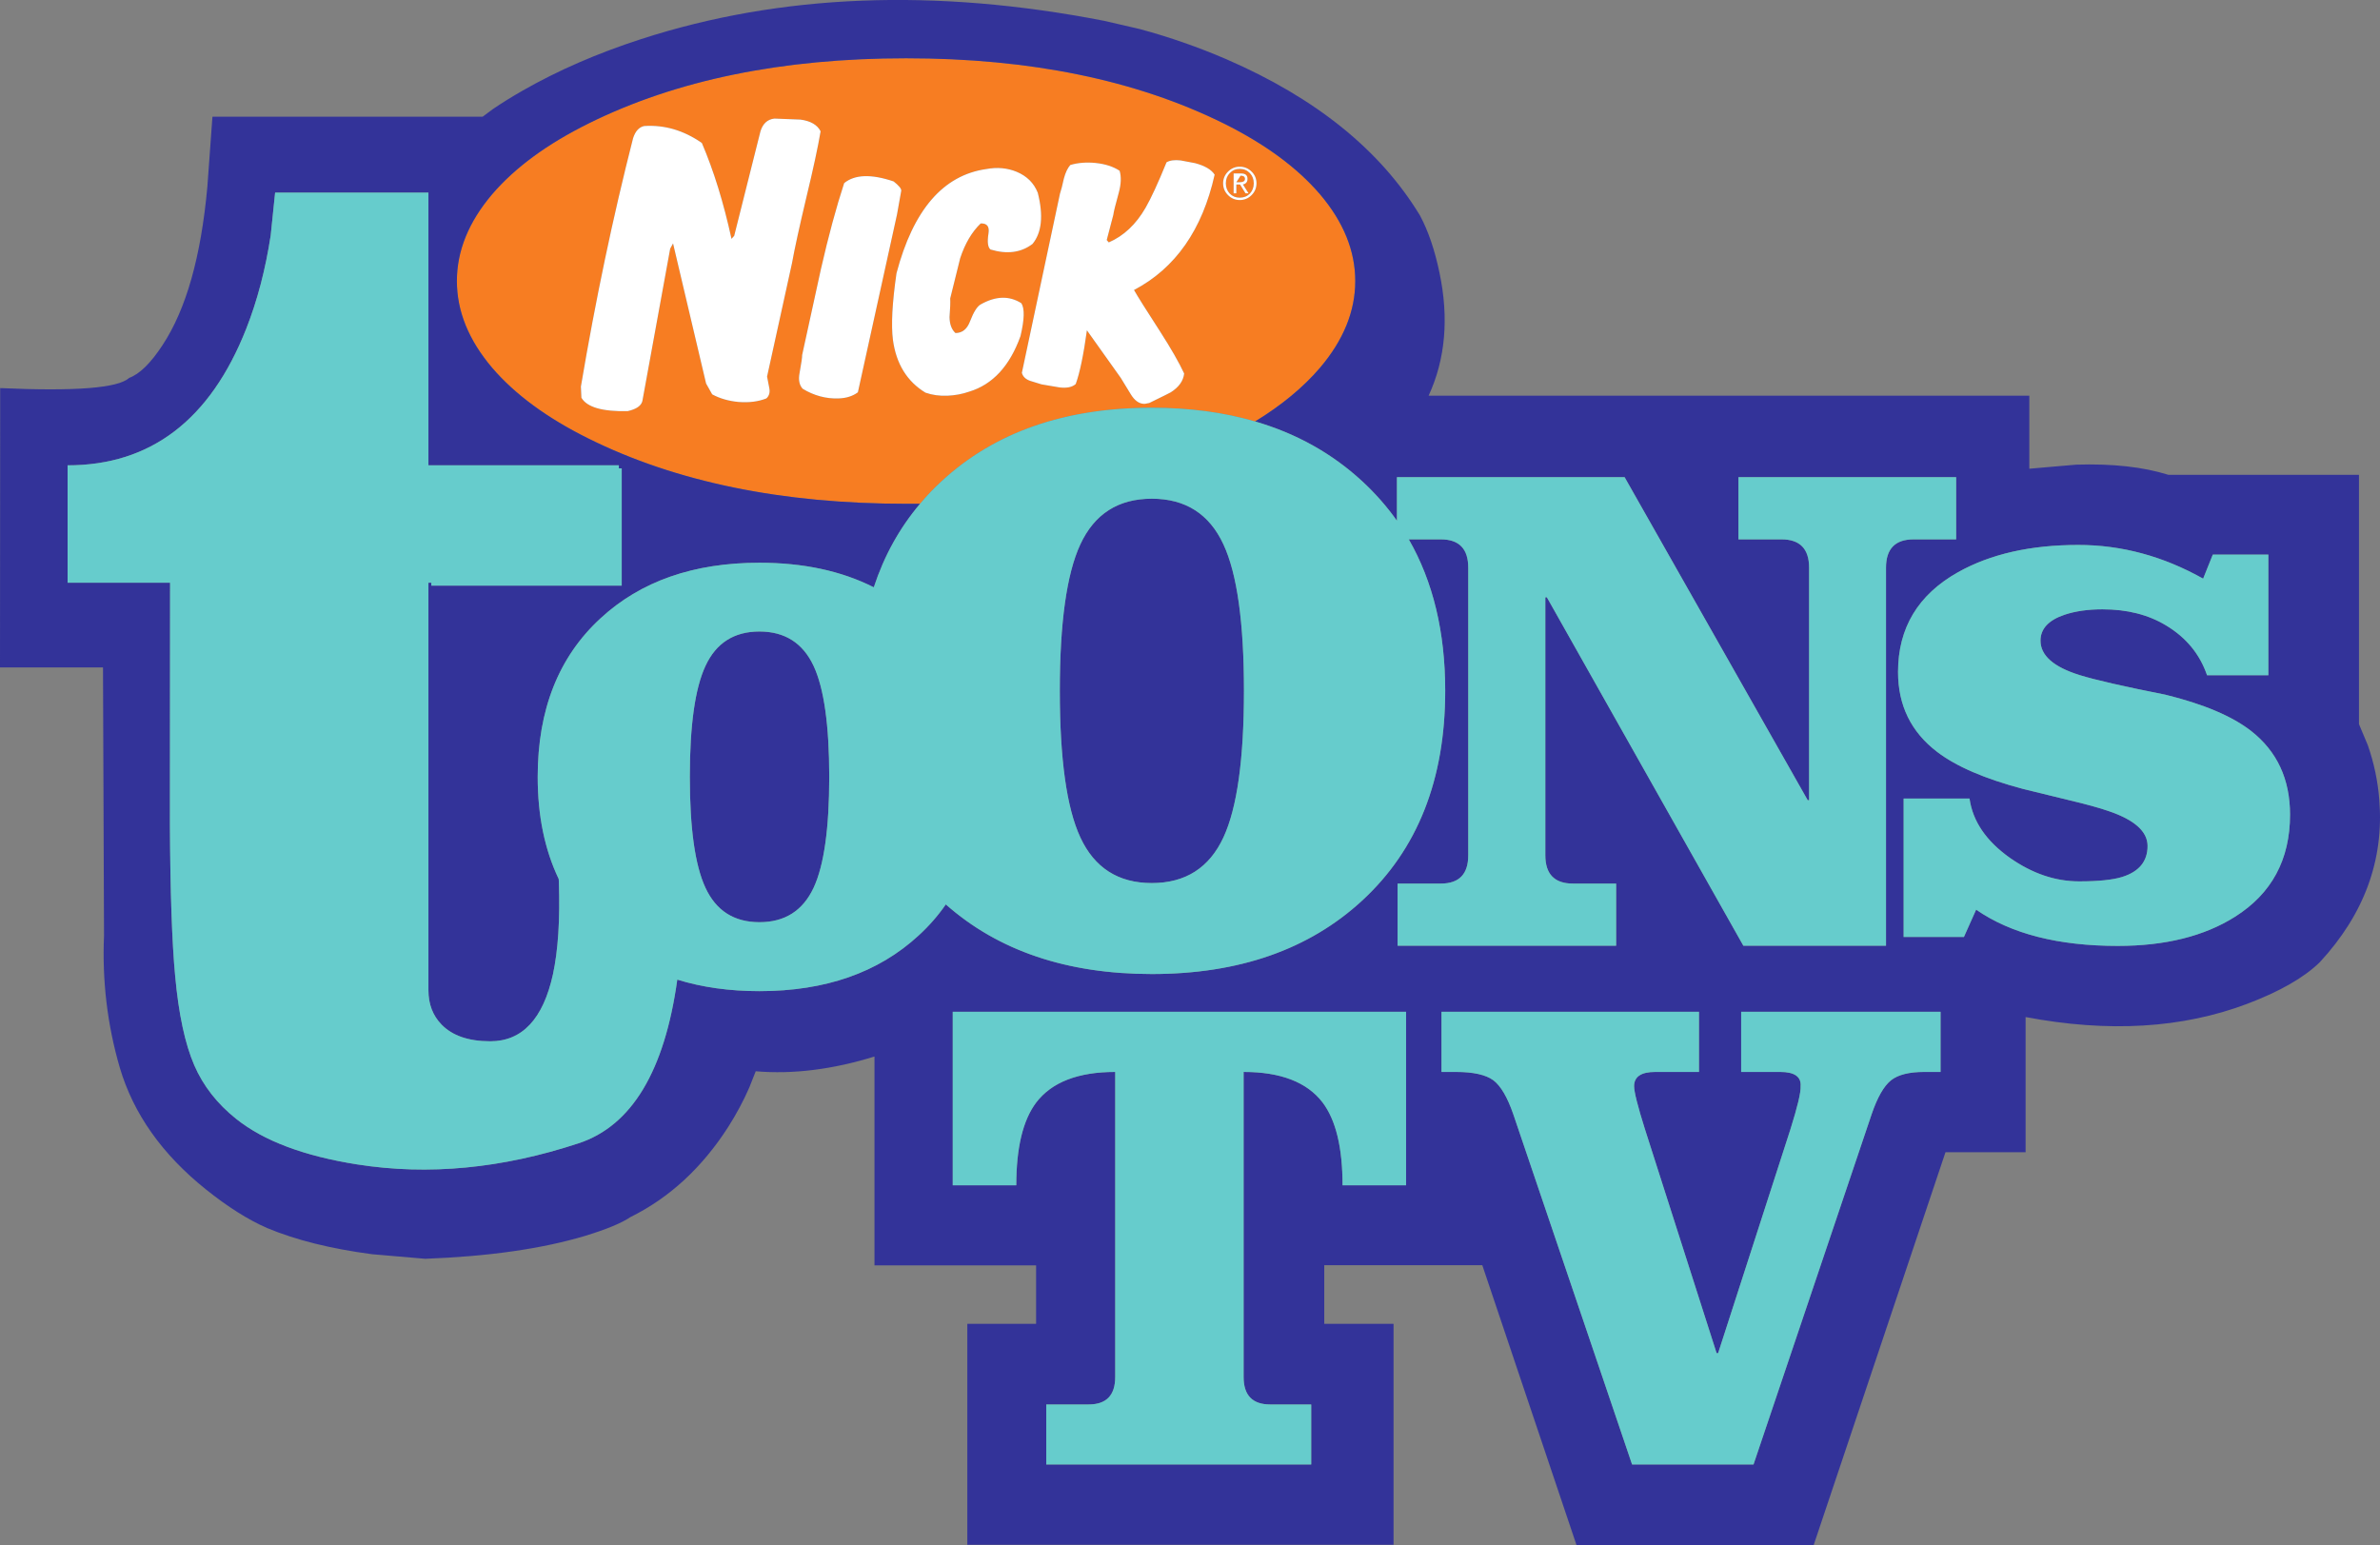
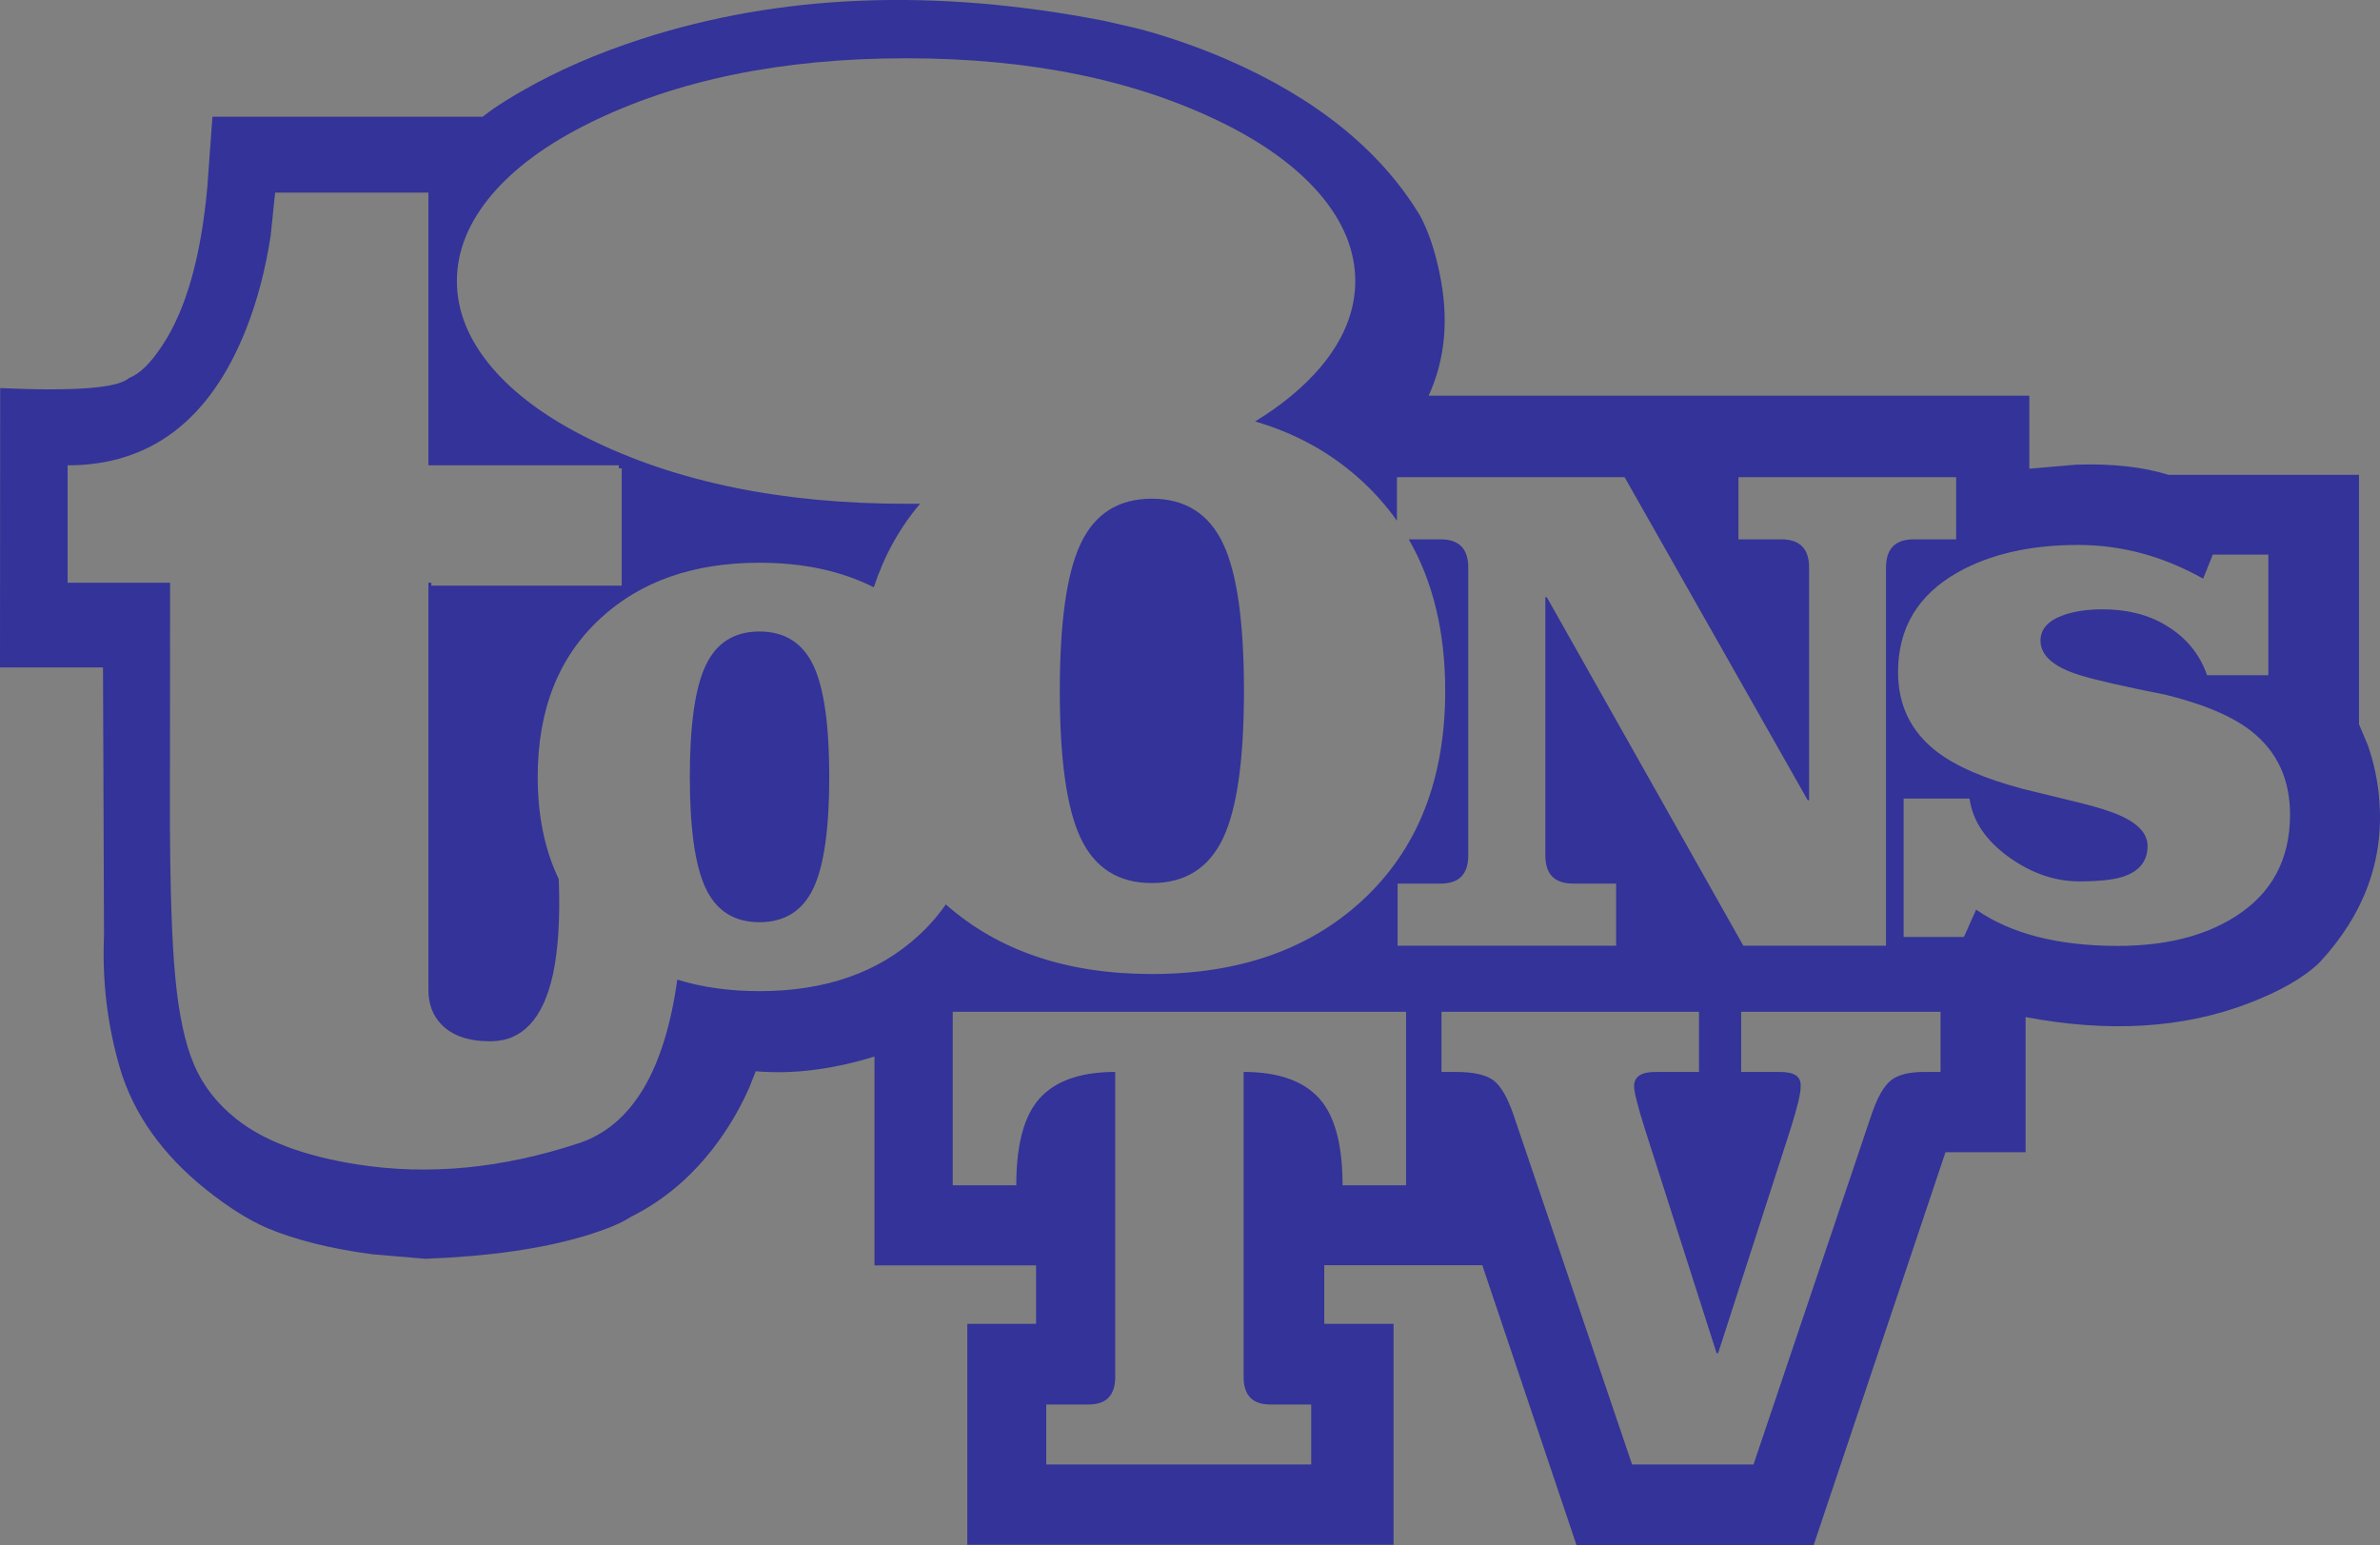
<svg xmlns="http://www.w3.org/2000/svg" height="456.05px" width="702.45px">
  <rect width="100%" height="100%" fill="#808080" stroke="none" />
  <g transform="matrix(1.0, 0.0, 0.0, 1.0, 351.2, 228.0)">
-     <path d="M7.3 -176.45 Q5.85 -178.7 1.5 -179.85 L-2.75 -180.65 Q-5.4 -180.95 -6.9 -180.1 -10.65 -170.9 -13.1 -166.65 -17.35 -159.3 -23.95 -156.45 L-24.55 -157.15 -22.6 -164.6 Q-22.5 -165.7 -21.0 -171.1 -19.95 -174.95 -20.75 -177.6 -23.55 -179.45 -27.85 -179.9 -31.95 -180.3 -35.3 -179.3 -36.5 -177.95 -37.2 -175.3 -37.85 -172.3 -38.35 -170.85 L-49.6 -117.95 Q-49.15 -116.3 -47.2 -115.6 L-43.8 -114.55 -38.5 -113.65 Q-35.25 -113.25 -33.7 -114.65 -31.9 -119.6 -30.4 -130.5 L-20.4 -116.45 -17.5 -111.7 Q-15.7 -108.7 -13.3 -108.8 L-12.0 -109.05 Q-5.85 -112.05 -5.65 -112.2 -2.05 -114.5 -1.7 -117.75 -3.95 -122.6 -8.8 -130.15 -14.95 -139.65 -16.5 -142.4 1.85 -152.05 7.3 -176.45 M12.9 -176.8 L12.9 -170.95 13.7 -170.95 13.7 -173.55 14.8 -173.55 16.4 -170.95 17.3 -170.95 15.65 -173.55 Q17.0 -173.85 17.0 -175.2 17.0 -176.8 15.15 -176.8 L12.9 -176.8 M11.25 -177.35 Q9.8 -175.9 9.8 -173.9 9.8 -171.85 11.25 -170.4 12.7 -168.95 14.7 -168.95 16.75 -168.95 18.2 -170.4 19.65 -171.85 19.65 -173.9 19.65 -175.95 18.2 -177.35 16.75 -178.8 14.7 -178.8 12.7 -178.8 11.25 -177.35 M14.7 -178.15 Q16.5 -178.15 17.7 -176.9 18.85 -175.7 18.85 -173.9 18.85 -172.1 17.7 -170.85 16.5 -169.65 14.7 -169.65 12.95 -169.65 11.75 -170.85 10.6 -172.1 10.6 -173.9 10.6 -175.7 11.75 -176.9 12.95 -178.15 14.7 -178.15 M14.95 -176.15 Q16.25 -176.15 16.25 -175.2 16.25 -174.2 14.6 -174.2 L13.7 -174.2 14.95 -176.15 M-79.65 -79.3 L-83.75 -79.3 Q-138.7 -79.3 -177.5 -98.55 -195.85 -107.65 -205.95 -119.45 -216.35 -131.7 -216.35 -145.05 -216.35 -158.4 -205.95 -170.65 -195.85 -182.45 -177.5 -191.55 -138.7 -210.8 -83.75 -210.8 -28.85 -210.8 10.0 -191.55 28.3 -182.45 38.4 -170.65 48.8 -158.4 48.8 -145.05 48.8 -131.7 38.4 -119.45 31.0 -110.8 19.25 -103.6 5.4 -107.65 -11.25 -107.65 -49.8 -107.65 -73.25 -86.0 -76.7 -82.85 -79.65 -79.3 M-87.45 -174.45 Q-97.35 -177.8 -102.05 -173.95 -105.55 -163.25 -108.9 -148.6 L-114.45 -123.2 Q-114.4 -122.4 -115.2 -117.95 -115.8 -114.9 -114.3 -113.25 -109.25 -110.2 -103.7 -110.4 -100.3 -110.5 -98.0 -112.2 L-86.45 -164.7 -85.2 -171.7 Q-85.1 -172.6 -87.45 -174.45 M-58.85 -154.35 Q-51.5 -152.15 -46.45 -156.0 -42.35 -161.0 -44.9 -171.1 -46.6 -175.4 -51.15 -177.3 -55.3 -179.0 -60.1 -178.1 -79.2 -175.4 -86.6 -147.35 -88.5 -134.25 -87.65 -127.65 -86.2 -117.05 -78.05 -112.1 -75.05 -111.05 -71.55 -111.2 -68.15 -111.35 -65.15 -112.4 -54.75 -115.55 -50.0 -128.8 -48.25 -136.2 -49.75 -138.5 -55.1 -141.9 -61.75 -138.15 -63.3 -137.3 -64.9 -133.15 -66.2 -129.7 -69.2 -129.7 -70.9 -131.25 -70.95 -134.4 -70.65 -138.15 -70.75 -139.9 L-67.8 -151.8 Q-65.65 -158.3 -61.75 -162.05 -58.95 -162.15 -59.45 -159.1 -60.05 -155.3 -58.85 -154.35 M-179.75 -113.9 L-179.6 -110.6 Q-177.15 -106.4 -165.95 -106.65 -162.1 -107.5 -161.6 -109.65 L-153.4 -154.6 -152.55 -156.15 -142.8 -114.8 -141.0 -111.6 Q-137.6 -109.75 -133.15 -109.35 -128.55 -109.0 -125.0 -110.4 -123.75 -111.55 -124.15 -113.5 L-124.8 -116.85 -117.45 -150.3 Q-116.3 -156.7 -113.2 -169.75 -110.15 -182.4 -109.0 -189.25 -110.45 -192.1 -114.95 -192.7 L-122.65 -193.0 Q-125.7 -192.65 -126.75 -189.25 L-134.5 -158.4 -135.3 -157.5 Q-138.8 -173.55 -144.05 -185.8 -152.1 -191.4 -161.1 -190.8 -163.35 -190.3 -164.35 -187.2 -173.25 -152.35 -179.75 -113.9" fill="#f77d22" fill-rule="evenodd" stroke="none" />
-     <path d="M7.3 -176.45 Q1.85 -152.05 -16.5 -142.4 -14.95 -139.65 -8.8 -130.15 -3.95 -122.6 -1.7 -117.75 -2.05 -114.5 -5.65 -112.2 -5.85 -112.05 -12.0 -109.05 L-13.3 -108.8 Q-15.7 -108.7 -17.5 -111.7 L-20.4 -116.45 -30.4 -130.5 Q-31.9 -119.6 -33.7 -114.65 -35.25 -113.25 -38.5 -113.65 L-43.8 -114.55 -47.2 -115.6 Q-49.15 -116.3 -49.6 -117.95 L-38.35 -170.85 Q-37.85 -172.3 -37.2 -175.3 -36.5 -177.95 -35.3 -179.3 -31.95 -180.3 -27.85 -179.9 -23.55 -179.45 -20.75 -177.6 -19.95 -174.95 -21.0 -171.1 -22.5 -165.7 -22.6 -164.6 L-24.55 -157.15 -23.95 -156.45 Q-17.35 -159.3 -13.1 -166.65 -10.65 -170.9 -6.9 -180.1 -5.4 -180.95 -2.75 -180.65 L1.5 -179.85 Q5.85 -178.7 7.3 -176.45 M14.95 -176.15 L13.7 -174.2 14.6 -174.2 Q16.25 -174.2 16.25 -175.2 16.25 -176.15 14.95 -176.15 M14.7 -178.15 Q12.95 -178.15 11.75 -176.9 10.6 -175.7 10.6 -173.9 10.6 -172.1 11.75 -170.85 12.95 -169.65 14.7 -169.65 16.5 -169.65 17.7 -170.85 18.85 -172.1 18.85 -173.9 18.85 -175.7 17.7 -176.9 16.5 -178.15 14.7 -178.15 M11.25 -177.35 Q12.7 -178.8 14.7 -178.8 16.75 -178.8 18.2 -177.35 19.65 -175.95 19.65 -173.9 19.65 -171.85 18.2 -170.4 16.75 -168.95 14.7 -168.95 12.7 -168.95 11.25 -170.4 9.8 -171.85 9.8 -173.9 9.8 -175.9 11.25 -177.35 M12.9 -176.8 L15.15 -176.8 Q17.0 -176.8 17.0 -175.2 17.0 -173.85 15.65 -173.55 L17.3 -170.95 16.4 -170.95 14.8 -173.55 13.7 -173.55 13.7 -170.95 12.9 -170.95 12.9 -176.8 M-179.75 -113.9 Q-173.25 -152.35 -164.35 -187.2 -163.35 -190.3 -161.1 -190.8 -152.1 -191.4 -144.05 -185.8 -138.8 -173.55 -135.3 -157.5 L-134.5 -158.4 -126.75 -189.25 Q-125.7 -192.65 -122.65 -193.0 L-114.95 -192.7 Q-110.45 -192.1 -109.0 -189.25 -110.15 -182.4 -113.2 -169.75 -116.3 -156.7 -117.45 -150.3 L-124.8 -116.85 -124.15 -113.5 Q-123.75 -111.55 -125.0 -110.4 -128.55 -109.0 -133.15 -109.35 -137.6 -109.75 -141.0 -111.6 L-142.8 -114.8 -152.55 -156.15 -153.4 -154.6 -161.6 -109.65 Q-162.1 -107.5 -165.95 -106.65 -177.15 -106.4 -179.6 -110.6 L-179.75 -113.9 M-58.85 -154.35 Q-60.05 -155.3 -59.45 -159.1 -58.95 -162.15 -61.75 -162.05 -65.65 -158.3 -67.8 -151.8 L-70.75 -139.9 Q-70.65 -138.15 -70.95 -134.4 -70.9 -131.25 -69.2 -129.7 -66.2 -129.7 -64.9 -133.15 -63.3 -137.3 -61.75 -138.15 -55.1 -141.9 -49.75 -138.5 -48.25 -136.2 -50.0 -128.8 -54.75 -115.55 -65.15 -112.4 -68.15 -111.35 -71.55 -111.2 -75.05 -111.05 -78.05 -112.1 -86.2 -117.05 -87.65 -127.65 -88.5 -134.25 -86.6 -147.35 -79.2 -175.4 -60.1 -178.1 -55.3 -179.0 -51.15 -177.3 -46.6 -175.4 -44.9 -171.1 -42.35 -161.0 -46.45 -156.0 -51.5 -152.15 -58.85 -154.35 M-87.45 -174.45 Q-85.1 -172.6 -85.2 -171.7 L-86.45 -164.7 -98.0 -112.2 Q-100.3 -110.5 -103.7 -110.4 -109.25 -110.2 -114.3 -113.25 -115.8 -114.9 -115.2 -117.95 -114.4 -122.4 -114.45 -123.2 L-108.9 -148.6 Q-105.55 -163.25 -102.05 -173.95 -97.35 -177.8 -87.45 -174.45" fill="#ffffff" fill-rule="evenodd" stroke="none" />
    <path d="M19.25 -103.6 Q31.0 -110.8 38.4 -119.45 48.8 -131.7 48.8 -145.05 48.8 -158.4 38.4 -170.65 28.3 -182.45 10.0 -191.55 -28.85 -210.8 -83.75 -210.8 -138.7 -210.8 -177.5 -191.55 -195.85 -182.45 -205.95 -170.65 -216.35 -158.4 -216.35 -145.05 -216.35 -131.7 -205.95 -119.45 -195.85 -107.65 -177.5 -98.55 -138.7 -79.3 -83.75 -79.3 L-79.65 -79.3 Q-88.75 -68.55 -93.3 -54.65 -107.65 -61.9 -127.05 -61.9 -156.2 -61.9 -173.95 -45.5 -192.5 -28.45 -192.5 1.3 -192.5 18.5 -186.3 31.45 L-186.25 32.35 Q-185.7 48.95 -188.0 59.6 -192.35 79.35 -206.5 79.35 -216.05 79.35 -220.85 74.45 -224.75 70.45 -224.75 64.3 L-224.75 -56.0 -223.9 -56.0 -223.9 -55.15 -167.7 -55.15 -167.7 -89.75 -168.55 -89.75 -168.55 -90.65 -224.75 -90.65 -224.75 -171.15 -270.0 -171.15 -271.3 -158.55 Q-273.6 -143.45 -278.55 -130.9 -294.45 -90.65 -331.25 -90.65 L-331.25 -56.0 -301.0 -56.0 -301.05 15.3 Q-300.9 45.35 -299.5 60.1 -297.95 77.0 -293.85 86.45 -289.9 95.55 -281.5 102.25 -269.3 112.0 -245.75 115.7 -214.3 120.65 -180.4 109.45 -156.95 101.7 -151.3 61.15 -140.35 64.55 -127.05 64.55 -97.9 64.55 -80.1 48.15 -75.5 43.95 -72.05 38.95 -48.8 59.5 -11.25 59.5 27.3 59.5 50.8 37.85 75.35 15.25 75.35 -24.1 75.35 -50.1 64.6 -68.8 L74.05 -68.8 Q82.15 -68.8 82.15 -60.45 L82.15 24.45 Q82.15 32.8 74.05 32.8 L61.3 32.8 61.3 51.15 125.8 51.15 125.8 32.8 113.05 32.8 Q104.9 32.8 104.9 24.45 L104.9 -51.7 105.35 -51.7 163.35 51.15 205.45 51.15 205.45 -60.45 Q205.45 -68.8 213.6 -68.8 L226.15 -68.8 226.15 -87.15 161.9 -87.15 161.9 -68.8 174.6 -68.8 Q182.75 -68.8 182.75 -60.45 L182.75 8.2 182.35 8.2 128.3 -87.15 61.1 -87.15 61.1 -74.3 Q56.65 -80.6 50.8 -86.0 37.45 -98.3 19.25 -103.6 M70.45 -111.2 L247.75 -111.2 247.75 -89.65 261.6 -90.85 Q277.65 -91.35 288.8 -87.85 L345.05 -87.85 345.05 -14.25 347.65 -8.05 Q350.4 -0.2 351.05 8.15 353.15 34.75 333.45 56.05 326.45 62.85 312.05 68.3 283.35 79.15 246.65 72.2 L246.65 112.1 223.0 112.1 184.1 228.05 114.1 228.05 86.3 145.45 39.65 145.45 39.65 162.75 60.1 162.75 60.1 227.95 -65.7 227.95 -65.7 162.75 -45.4 162.75 -45.4 145.5 -93.1 145.5 -93.1 83.85 Q-111.7 89.6 -128.15 88.2 L-130.05 93.0 Q-132.65 98.95 -136.25 104.6 -147.85 122.7 -165.15 131.25 -169.05 133.9 -178.55 136.8 -197.6 142.5 -225.7 143.55 L-241.4 142.2 Q-259.6 139.8 -272.3 134.5 -280.8 130.8 -290.45 123.05 -309.85 107.5 -315.85 87.1 -321.35 68.2 -320.5 48.2 L-320.8 -31.0 -351.2 -31.0 -351.15 -113.45 Q-317.9 -111.95 -313.1 -116.45 -308.45 -118.15 -303.25 -126.1 -292.8 -141.9 -290.0 -172.85 L-288.5 -193.55 -208.75 -193.55 -205.8 -195.75 Q-201.85 -198.45 -196.95 -201.25 -181.3 -210.2 -162.0 -216.45 -100.3 -236.45 -25.3 -221.85 L-14.7 -219.4 Q-1.6 -215.85 10.8 -210.5 50.35 -193.35 67.9 -164.4 71.55 -157.6 73.65 -147.55 77.9 -127.4 70.45 -111.2 M209.0 -29.65 Q209.0 -14.9 220.5 -6.1 228.9 0.35 245.85 4.85 L259.35 8.15 Q267.15 10.0 271.15 11.4 282.65 15.3 282.65 21.7 282.65 28.5 275.15 30.85 270.95 32.15 262.45 32.15 251.9 32.15 242.0 25.2 231.5 17.75 230.1 7.7 L210.65 7.7 210.65 48.55 228.45 48.55 232.05 40.5 Q247.5 51.2 273.85 51.2 294.85 51.2 308.45 42.6 324.7 32.35 324.7 12.45 324.7 -3.25 313.2 -12.25 304.8 -18.8 287.9 -22.95 269.45 -26.6 262.55 -28.75 251.05 -32.35 251.05 -38.9 251.05 -44.15 258.15 -46.55 262.95 -48.15 269.35 -48.15 280.25 -48.15 288.1 -43.4 297.0 -38.05 300.2 -28.7 L318.3 -28.7 318.3 -64.3 301.9 -64.3 299.05 -57.2 Q281.35 -67.15 262.2 -67.15 241.05 -67.15 226.7 -59.1 209.0 -49.15 209.0 -29.65 M9.9 -67.3 Q15.95 -54.3 15.95 -24.1 15.95 6.1 9.9 19.15 3.65 32.65 -11.25 32.65 -26.1 32.65 -32.35 19.15 -38.4 6.1 -38.4 -24.1 -38.4 -54.25 -32.35 -67.3 -26.1 -80.8 -11.25 -80.8 3.65 -80.8 9.9 -67.3 M162.7 88.4 L174.2 88.4 Q180.55 88.4 180.25 92.6 180.4 95.3 177.25 105.3 L155.9 171.4 155.45 171.4 134.3 105.3 Q131.1 95.15 131.1 92.6 131.1 88.4 137.35 88.4 L150.25 88.4 150.25 70.65 74.25 70.65 74.25 88.4 78.5 88.4 Q86.2 88.4 89.55 90.85 92.85 93.35 95.45 100.9 L130.5 204.25 166.35 204.25 201.2 100.9 Q203.75 93.4 206.95 90.85 210.05 88.4 216.75 88.4 L221.55 88.4 221.55 70.65 162.7 70.65 162.7 88.4 M-45.35 97.4 Q-38.45 88.4 -22.05 88.4 L-22.05 178.45 Q-22.05 186.55 -29.9 186.55 L-42.4 186.55 -42.4 204.25 35.8 204.25 35.8 186.55 23.7 186.55 Q15.85 186.55 15.85 178.45 L15.85 88.4 Q32.25 88.4 39.15 97.4 45.05 105.2 45.05 121.85 L63.8 121.85 63.8 70.65 -70.0 70.65 -70.0 121.85 -51.25 121.85 Q-51.25 105.2 -45.35 97.4 M-143.0 -31.4 Q-138.3 -41.6 -127.05 -41.6 -115.8 -41.6 -111.05 -31.4 -106.45 -21.5 -106.45 1.3 -106.45 24.1 -111.05 34.0 -115.8 44.2 -127.05 44.2 -138.3 44.2 -143.0 34.0 -147.6 24.1 -147.6 1.3 -147.6 -21.5 -143.0 -31.4" fill="#333399" fill-rule="evenodd" stroke="none" />
-     <path d="M19.25 -103.6 Q37.45 -98.3 50.8 -86.0 56.65 -80.6 61.1 -74.3 L61.1 -87.15 128.3 -87.15 182.35 8.2 182.75 8.2 182.75 -60.45 Q182.75 -68.8 174.6 -68.8 L161.9 -68.8 161.9 -87.15 226.15 -87.15 226.15 -68.8 213.6 -68.8 Q205.45 -68.8 205.45 -60.45 L205.45 51.15 163.35 51.15 105.35 -51.7 104.9 -51.7 104.9 24.45 Q104.9 32.8 113.05 32.8 L125.8 32.8 125.8 51.15 61.3 51.15 61.3 32.8 74.05 32.8 Q82.15 32.8 82.15 24.45 L82.15 -60.45 Q82.15 -68.8 74.05 -68.8 L64.6 -68.8 Q75.35 -50.1 75.35 -24.1 75.35 15.25 50.8 37.85 27.3 59.5 -11.25 59.5 -48.8 59.5 -72.05 38.95 -75.5 43.95 -80.1 48.15 -97.9 64.55 -127.05 64.55 -140.35 64.55 -151.3 61.15 -156.95 101.7 -180.4 109.45 -214.3 120.65 -245.75 115.7 -269.3 112.0 -281.5 102.25 -289.9 95.55 -293.85 86.45 -297.95 77.0 -299.5 60.1 -300.9 45.35 -301.05 15.3 L-301.0 -56.0 -331.25 -56.0 -331.25 -90.65 Q-294.45 -90.65 -278.55 -130.9 -273.6 -143.45 -271.3 -158.55 L-270.0 -171.15 -224.75 -171.15 -224.75 -90.65 -168.55 -90.65 -168.55 -89.75 -167.7 -89.75 -167.7 -55.15 -223.9 -55.15 -223.9 -56.0 -224.75 -56.0 -224.75 64.3 Q-224.75 70.45 -220.85 74.45 -216.05 79.35 -206.5 79.35 -192.35 79.35 -188.0 59.6 -185.7 48.95 -186.25 32.35 L-186.3 31.45 Q-192.5 18.5 -192.5 1.3 -192.5 -28.45 -173.95 -45.5 -156.2 -61.9 -127.05 -61.9 -107.65 -61.9 -93.3 -54.65 -88.75 -68.55 -79.65 -79.3 -76.7 -82.85 -73.25 -86.0 -49.8 -107.65 -11.25 -107.65 5.4 -107.65 19.25 -103.6 M9.9 -67.3 Q3.65 -80.8 -11.25 -80.8 -26.1 -80.8 -32.35 -67.3 -38.4 -54.25 -38.4 -24.1 -38.4 6.1 -32.35 19.15 -26.1 32.65 -11.25 32.65 3.65 32.65 9.9 19.15 15.95 6.1 15.95 -24.1 15.95 -54.3 9.9 -67.3 M209.0 -29.65 Q209.0 -49.15 226.7 -59.1 241.05 -67.15 262.2 -67.15 281.35 -67.15 299.05 -57.2 L301.9 -64.3 318.3 -64.3 318.3 -28.7 300.2 -28.7 Q297.0 -38.05 288.1 -43.4 280.25 -48.15 269.35 -48.15 262.95 -48.15 258.15 -46.55 251.05 -44.15 251.05 -38.9 251.05 -32.35 262.55 -28.75 269.45 -26.6 287.9 -22.95 304.8 -18.8 313.2 -12.25 324.7 -3.25 324.7 12.45 324.7 32.35 308.45 42.6 294.85 51.2 273.85 51.2 247.5 51.2 232.05 40.5 L228.45 48.55 210.65 48.55 210.65 7.7 230.1 7.7 Q231.5 17.75 242.0 25.2 251.9 32.15 262.45 32.15 270.95 32.15 275.15 30.85 282.65 28.5 282.65 21.7 282.65 15.3 271.15 11.4 267.15 10.0 259.35 8.15 L245.85 4.85 Q228.9 0.35 220.5 -6.1 209.0 -14.9 209.0 -29.65 M-143.0 -31.4 Q-147.6 -21.5 -147.6 1.3 -147.6 24.1 -143.0 34.0 -138.3 44.2 -127.05 44.2 -115.8 44.2 -111.05 34.0 -106.45 24.1 -106.45 1.3 -106.45 -21.5 -111.05 -31.4 -115.8 -41.6 -127.05 -41.6 -138.3 -41.6 -143.0 -31.4 M-45.35 97.4 Q-51.25 105.2 -51.25 121.85 L-70.0 121.85 -70.0 70.65 63.8 70.65 63.8 121.85 45.05 121.85 Q45.05 105.2 39.15 97.4 32.25 88.4 15.85 88.4 L15.85 178.45 Q15.85 186.55 23.7 186.55 L35.8 186.55 35.8 204.25 -42.4 204.25 -42.4 186.55 -29.9 186.55 Q-22.05 186.55 -22.05 178.45 L-22.05 88.4 Q-38.45 88.4 -45.35 97.4 M162.7 88.4 L162.7 70.65 221.55 70.65 221.55 88.4 216.75 88.4 Q210.05 88.4 206.95 90.85 203.75 93.4 201.2 100.9 L166.35 204.25 130.5 204.25 95.45 100.9 Q92.85 93.35 89.55 90.85 86.2 88.4 78.5 88.4 L74.25 88.4 74.25 70.65 150.25 70.65 150.25 88.4 137.35 88.4 Q131.1 88.4 131.1 92.6 131.1 95.15 134.3 105.3 L155.45 171.4 155.9 171.4 177.25 105.3 Q180.4 95.3 180.25 92.6 180.55 88.4 174.2 88.4 L162.7 88.4" fill="#66cccc" fill-rule="evenodd" stroke="none" />
  </g>
</svg>